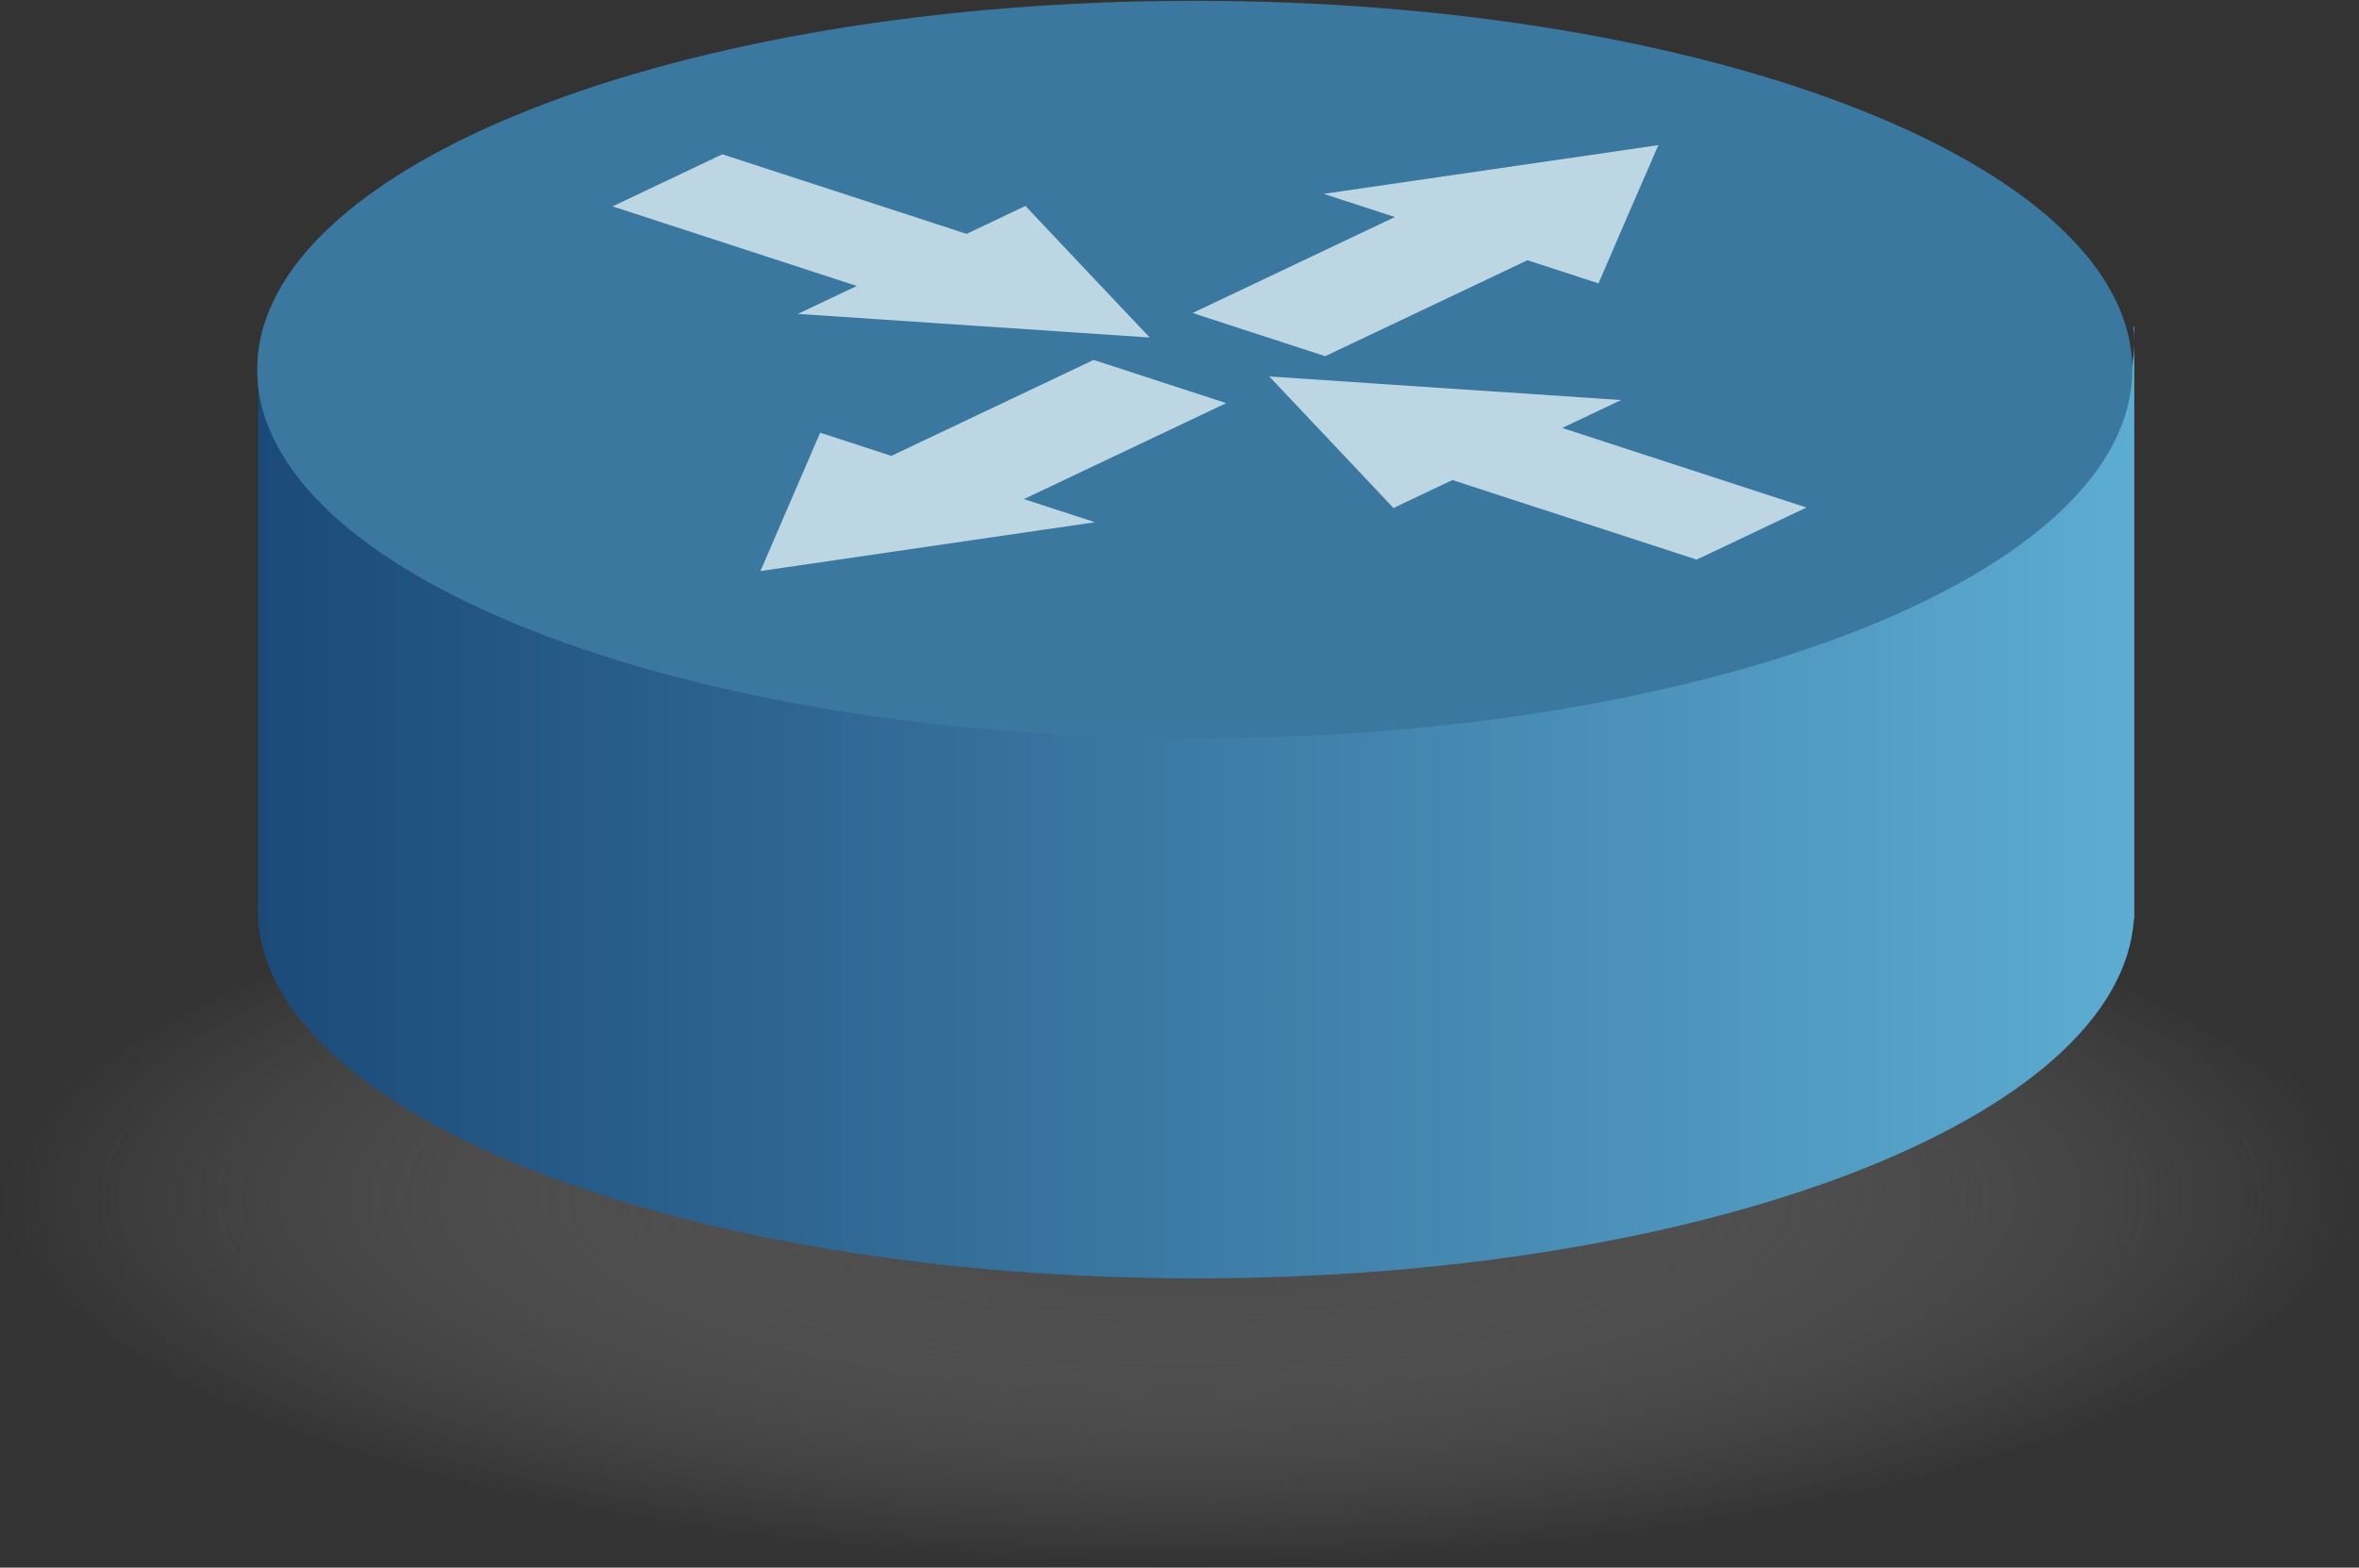
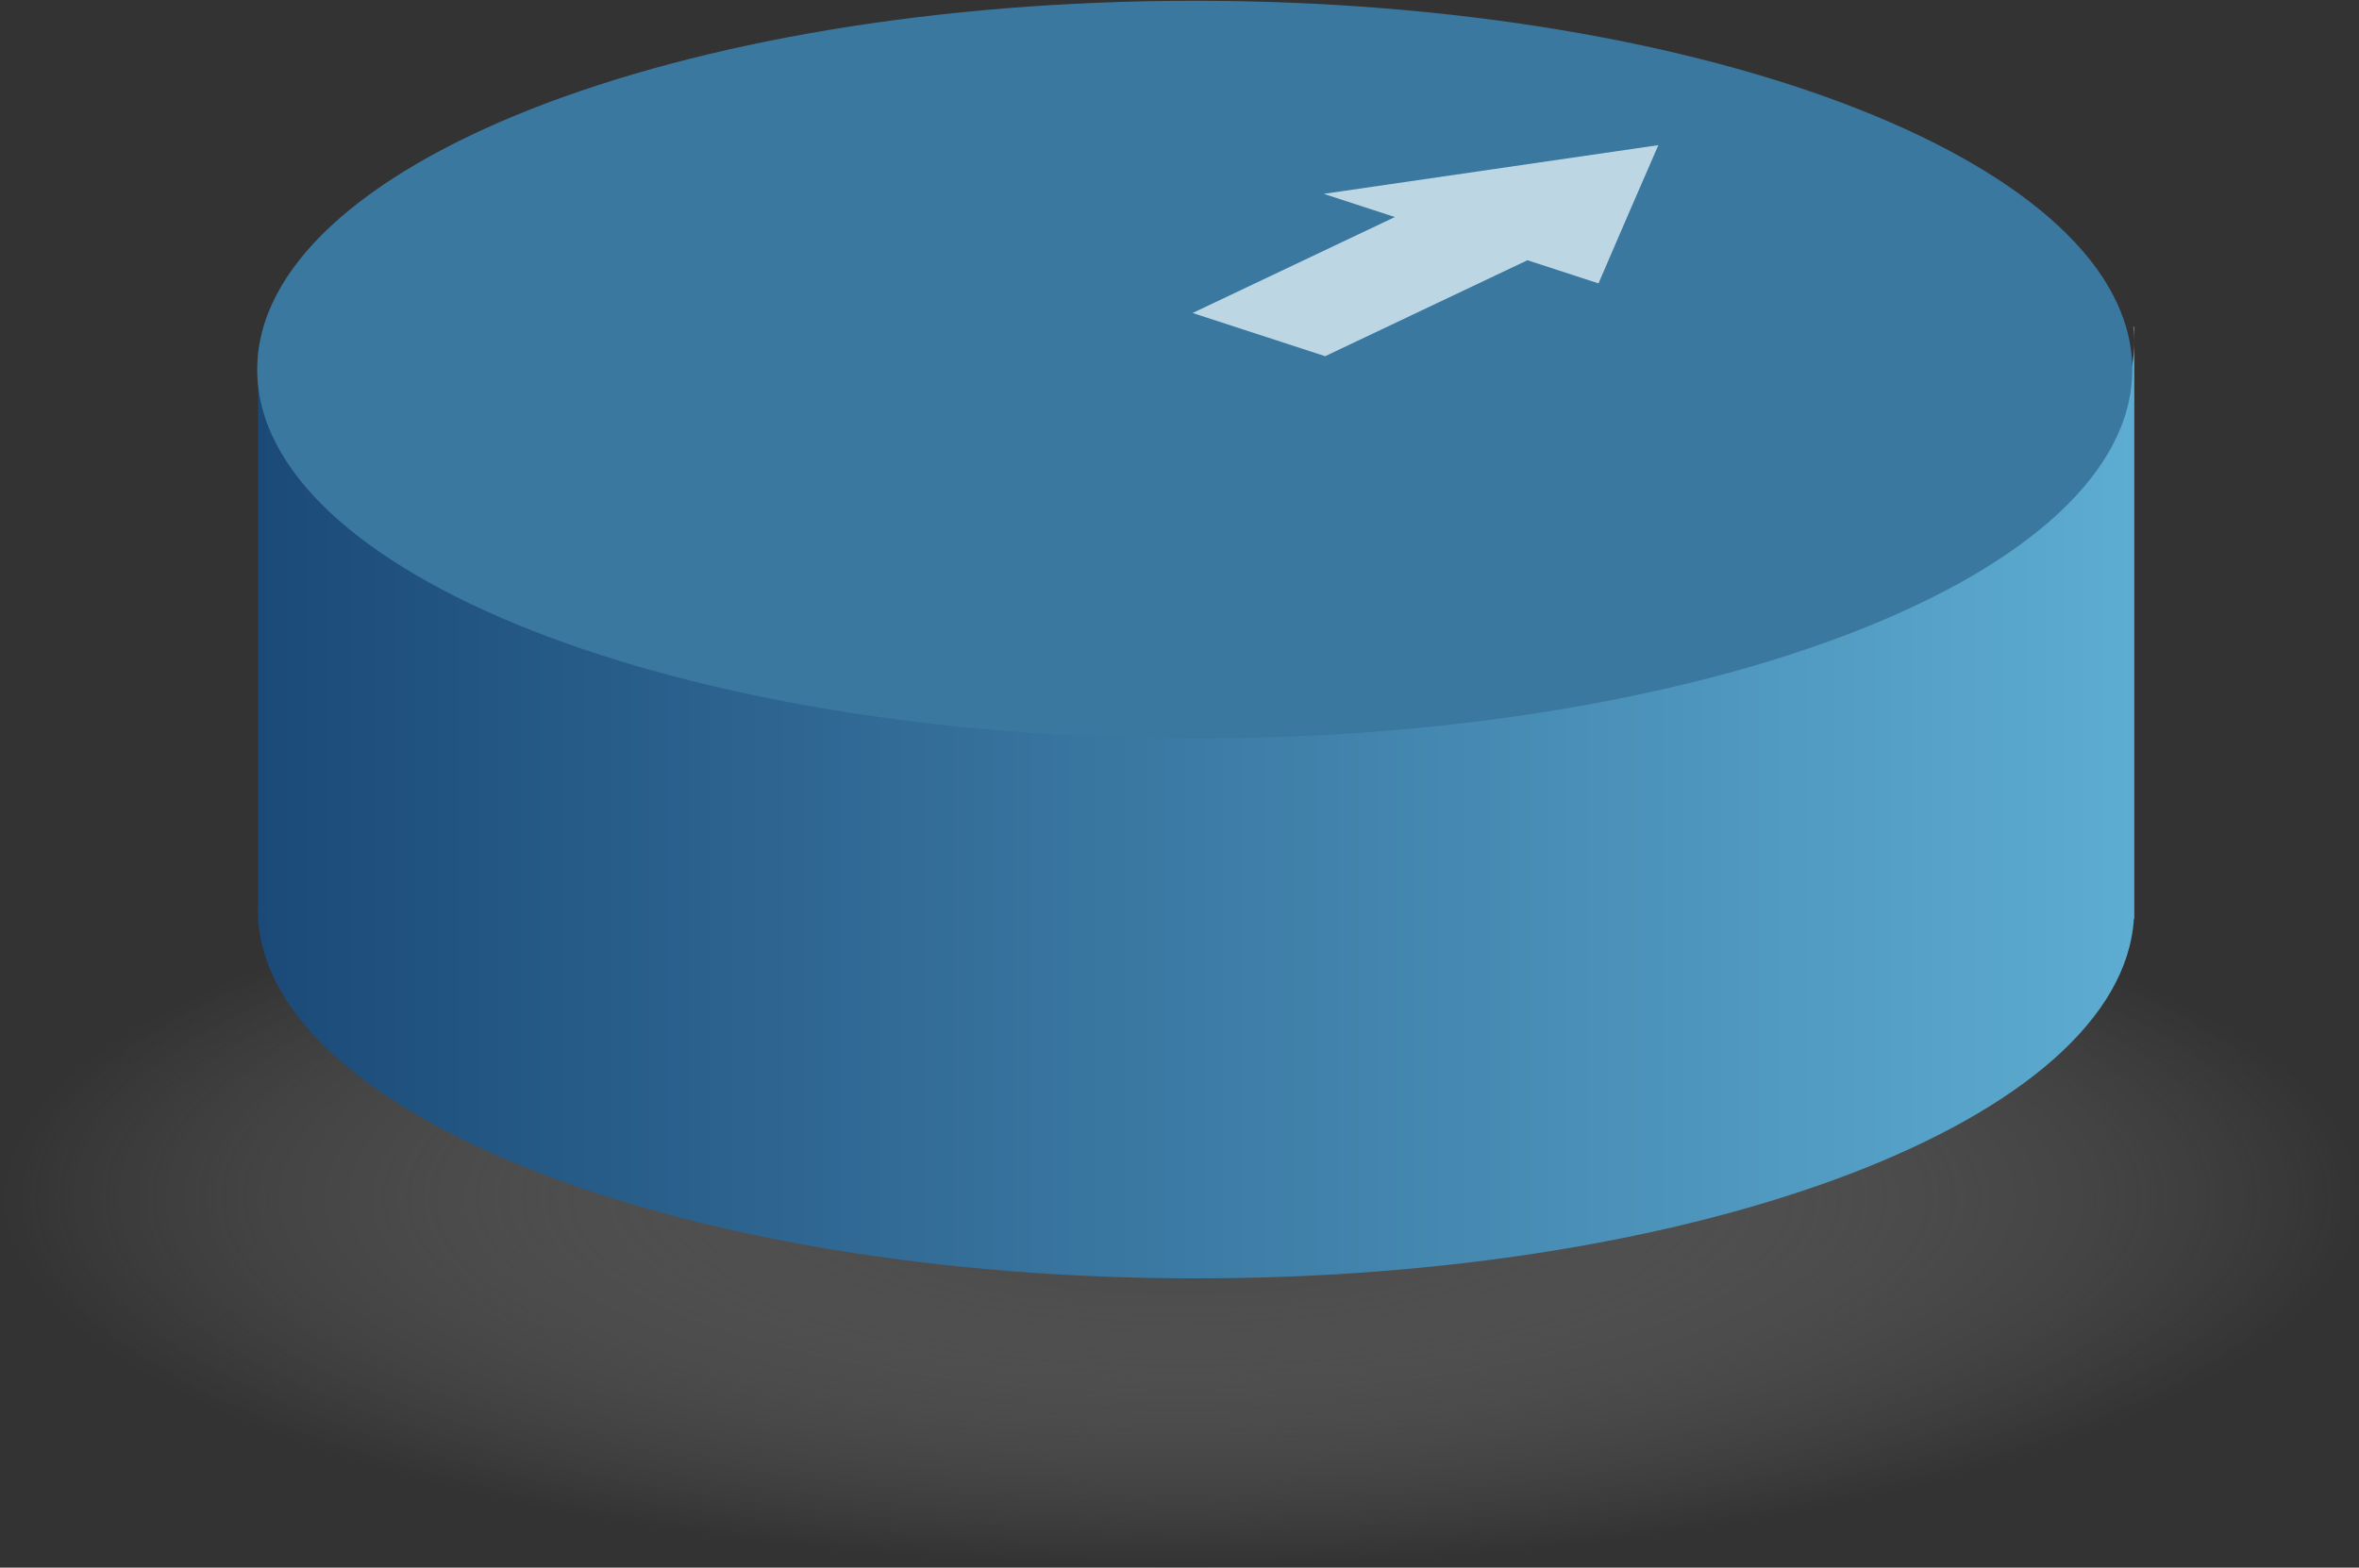
<svg xmlns="http://www.w3.org/2000/svg" xmlns:ns1="http://sodipodi.sourceforge.net/DTD/sodipodi-0.dtd" xmlns:ns2="http://www.inkscape.org/namespaces/inkscape" id="svg13653" ns1:docname="_svgclean2.svg" viewBox="0 0 174.38 115.9" ns1:version="0.32" version="1.0" ns2:version="0.48.3.1 r9886">
  <rect x="0" y="0" width="174.38" height="115.9" fill="#333333" stroke="none" />
  <defs id="defs13655">
    <radialGradient id="radialGradient13688" gradientUnits="userSpaceOnUse" cy="602.72" cx="328.57" gradientTransform="matrix(1 0 0 .177 0 495.93)" r="147.14" ns2:collect="always">
      <stop id="stop12830" style="stop-color:#484849" offset="0" />
      <stop id="stop12862" style="stop-color:#434344" offset="0" />
      <stop id="stop12832" style="stop-color:#8f8f90;stop-opacity:0" offset="1" />
    </radialGradient>
    <linearGradient id="linearGradient13690" y2="737.02" gradientUnits="userSpaceOnUse" x2="470" gradientTransform="matrix(.471 0 0 .471 118.88 123.52)" y1="737.02" x1="175.72" ns2:collect="always">
      <stop id="stop12003" style="stop-color:#1b4a78" offset="0" />
      <stop id="stop12005" style="stop-color:#5dacd1" offset="1" />
    </linearGradient>
  </defs>
  <ns1:namedview id="base" bordercolor="#666666" ns2:pageshadow="2" ns2:window-y="0" pagecolor="#ffffff" ns2:window-height="645" ns2:window-maximized="0" ns2:zoom="0.7" ns2:window-x="0" showgrid="false" borderopacity="1.0" ns2:current-layer="layer1" ns2:cx="335.93986" ns2:cy="-366.34996" ns2:window-width="674" ns2:pageopacity="0.0" ns2:document-units="px" />
  <g id="layer1" ns2:label="Capa 1" ns2:groupmode="layer" transform="translate(-14.06 -50.116)">
    <g id="g13678" transform="translate(-168.57,-361.43)">
      <path id="path13641" ns1:rx="147.14285" ns1:ry="26.071428" style="fill:url(#radialGradient13688)" ns1:type="arc" d="m475.71 602.72c0 14.399-65.878 26.071-147.14 26.071-81.265 0-147.14-11.673-147.14-26.071 0-14.399 65.878-26.071 147.14-26.071 81.265 0 147.14 11.673 147.14 26.071z" transform="matrix(.593 0 0 1.046 75.121 -130.21)" ns1:cy="602.7193" ns1:cx="328.57144" />
      <path id="path13626" style="fill:url(#linearGradient13690)" ns2:connector-curvature="0" d="m201.71 435.71v0.29c0.01-0.1 0.02-0.2 0.03-0.29h-0.03zm138.63 0c0.03 0.33 0.06 0.67 0.06 1v-1h-0.06zm0.06 1c0 15.05-31.08 27.26-69.36 27.26-37.68 0-68.38-11.83-69.33-26.55v40.68c-0.01 0.23-0.01 0.45-0.01 0.69 0 0.22 0 0.45 0.01 0.68 0.91 14.74 31.62 26.59 69.33 26.59s68.41-11.85 69.33-26.59h0.03v-42.76z" />
      <path id="path11090" ns1:rx="147.14285" ns1:ry="26.071428" style="fill:#3a78a0" ns1:type="arc" d="m475.71 602.72c0 14.399-65.878 26.071-147.14 26.071-81.265 0-147.14-11.673-147.14-26.071 0-14.399 65.878-26.071 147.14-26.071 81.265 0 147.14 11.673 147.14 26.071z" transform="matrix(.471 0 0 1.046 116.19 -191.57)" ns1:cy="602.7193" ns1:cx="328.57144" />
      <g id="g13565" style="fill-opacity:.712;fill:#f2fdff" transform="matrix(.85 .277 -.704 .334 443.2 133.23)">
-         <path id="path13507" style="fill-opacity:.712;fill:#f2fdff" ns2:connector-curvature="0" d="m328.67 592.83-5.98 10.35-5.98 10.35h6.19v21.24h11.53v-21.24h6.18l-5.98-10.35-5.96-10.35z" />
-         <path id="path13509" style="fill-opacity:.712;fill:#f2fdff" ns2:connector-curvature="0" d="m328.67 687.11-5.98-10.35-5.98-10.36h6.19v-21.24h11.53v21.24h6.18l-5.98 10.36-5.96 10.35z" />
-         <path id="path13511" style="fill-opacity:.712;fill:#f2fdff" ns2:connector-curvature="0" d="m333.75 639.82 10.35-5.97 10.35-5.98v6.18h21.24v11.53h-21.24v6.19l-10.35-5.98-10.35-5.97z" />
-         <path id="path13513" style="fill-opacity:.712;fill:#f2fdff" ns2:connector-curvature="0" d="m323.36 639.82-10.36-5.97-10.35-5.98v6.18h-21.24v11.53h21.24v6.19l10.35-5.98 10.36-5.97z" />
+         <path id="path13507" style="fill-opacity:.712;fill:#f2fdff" ns2:connector-curvature="0" d="m328.67 592.83-5.98 10.35-5.98 10.35h6.19v21.24h11.53v-21.24h6.18l-5.98-10.35-5.96-10.35" />
      </g>
    </g>
  </g>
</svg>